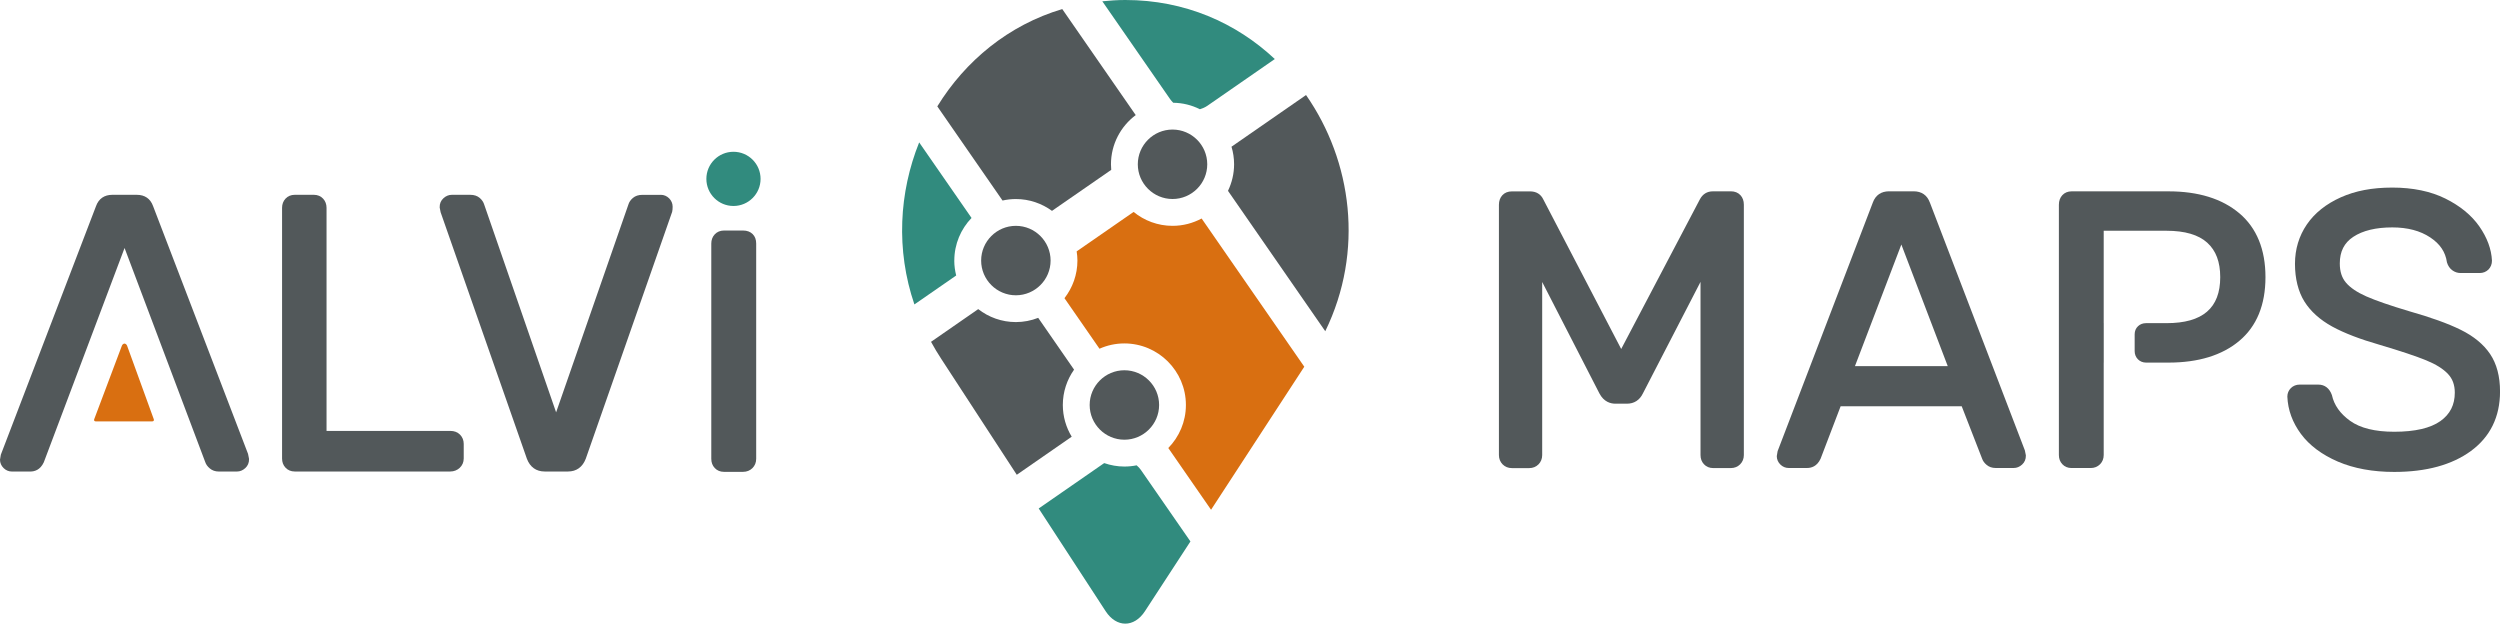
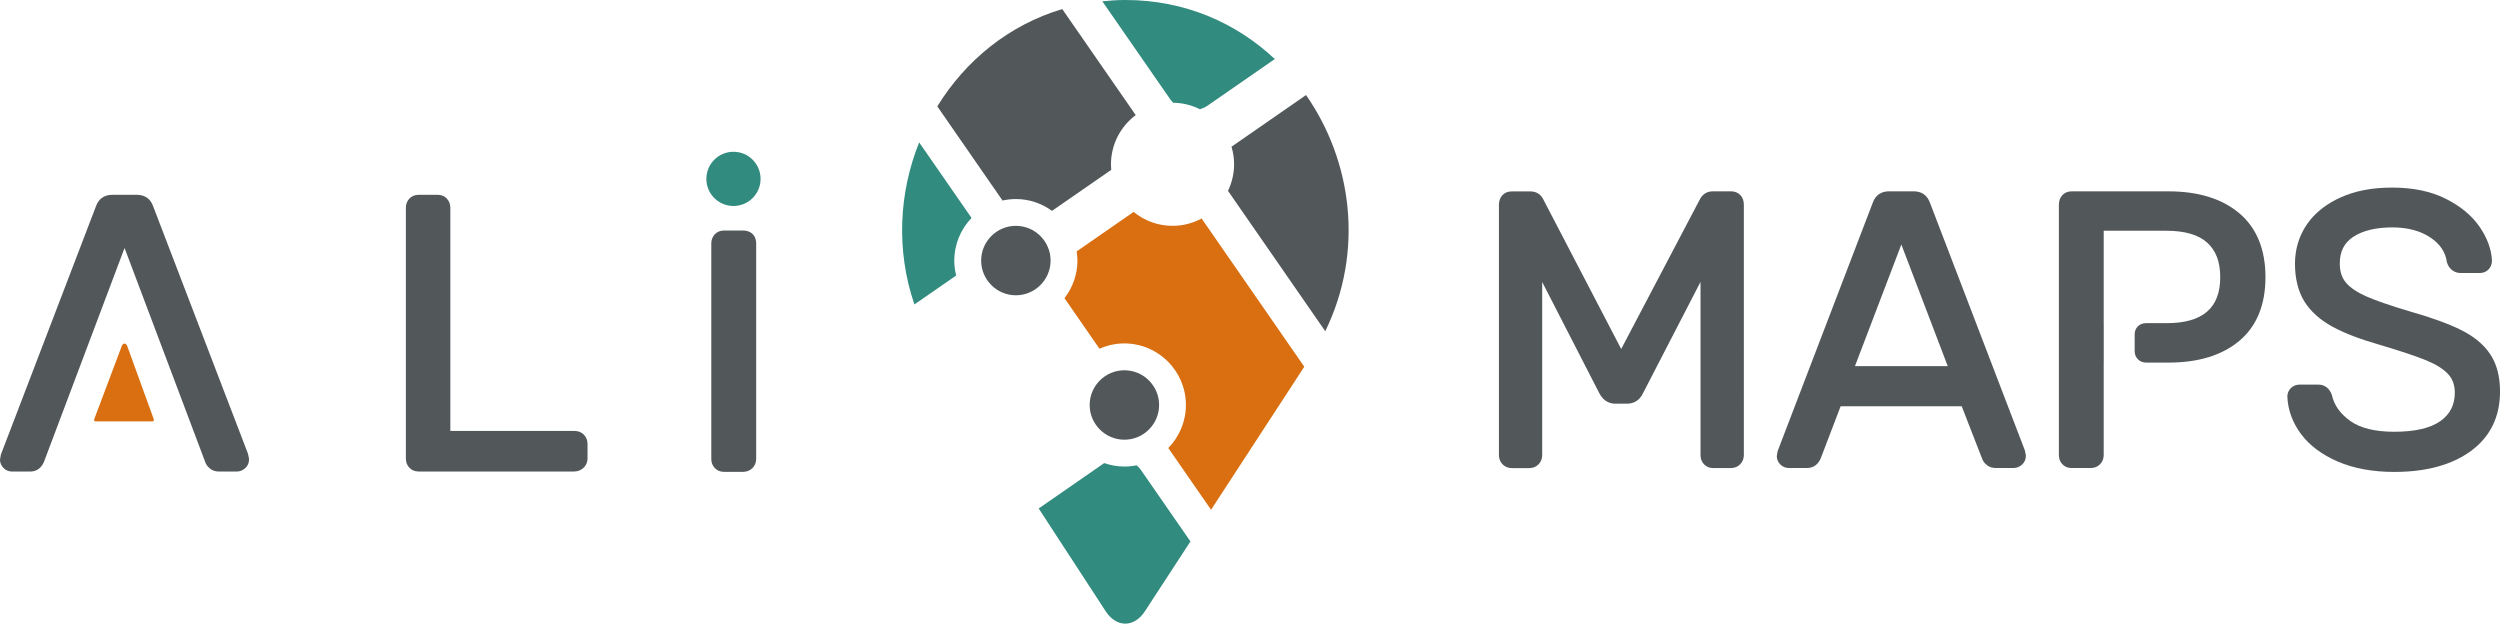
<svg xmlns="http://www.w3.org/2000/svg" id="Calque_2" data-name="Calque 2" viewBox="0 0 655.89 163.61">
  <defs>
    <style>
      .cls-1 {
        fill: #d96f11;
      }

      .cls-2 {
        fill: #318b7e;
      }

      .cls-3 {
        fill: #52585a;
      }
    </style>
  </defs>
  <g id="Calque_1-2" data-name="Calque 1">
    <g>
      <g>
        <g>
          <g>
            <path class="cls-3" d="M189.92,123.79h5.04c.96,0,1.8-.34,2.45-.98.64-.64.98-1.48.98-2.44v-56.47c0-1.04-.31-1.88-.93-2.49s-1.46-.93-2.49-.93h-5.04c-.97,0-1.81.35-2.42,1.01-.6.64-.9,1.46-.9,2.41v56.47c0,.96.3,1.77.9,2.41.61.66,1.45,1.01,2.42,1.01Z" />
            <circle class="cls-2" cx="192.43" cy="46.93" r="7.11" />
          </g>
-           <path class="cls-3" d="M118.15,113.06h-32.48v-58.53c0-.95-.3-1.76-.9-2.41-.61-.66-1.45-1.01-2.42-1.01h-5.03c-.97,0-1.81.35-2.42,1.01-.59.64-.9,1.45-.9,2.41v65.76c0,.96.3,1.76.9,2.4.61.66,1.44,1.01,2.42,1.01h40.82c.94,0,1.79-.33,2.46-.95.69-.64,1.06-1.49,1.06-2.47v-3.82c0-.96-.34-1.8-.98-2.44-.65-.65-1.5-.97-2.54-.97Z" />
-           <path class="cls-3" d="M173.35,51.12h-4.83c-1,0-1.83.27-2.47.81-.6.51-1.01,1.11-1.19,1.74l-18.96,54.51-18.85-54.46c-.2-.68-.6-1.28-1.2-1.8-.64-.54-1.47-.81-2.47-.81h-4.83c-.82,0-1.56.3-2.21.9-.66.61-1.01,1.37-.99,2.41l.25,1.27,22.64,64.69c.83,2.17,2.44,3.32,4.65,3.32h6.13c2.21,0,3.81-1.15,4.66-3.35l22.66-64.76c.09-.36.13-.81.13-1.37,0-.82-.32-1.58-.92-2.19-.61-.6-1.36-.92-2.19-.92Z" />
+           <path class="cls-3" d="M118.15,113.06v-58.53c0-.95-.3-1.76-.9-2.41-.61-.66-1.45-1.01-2.42-1.01h-5.03c-.97,0-1.81.35-2.42,1.01-.59.64-.9,1.45-.9,2.41v65.76c0,.96.3,1.76.9,2.4.61.66,1.44,1.01,2.42,1.01h40.82c.94,0,1.79-.33,2.46-.95.69-.64,1.06-1.49,1.06-2.47v-3.82c0-.96-.34-1.8-.98-2.44-.65-.65-1.5-.97-2.54-.97Z" />
          <g>
            <path class="cls-3" d="M65.08,119.09l-24.93-65.05c-.7-1.92-2.17-2.93-4.25-2.93h-6.44c-2.08,0-3.55,1.02-4.25,2.92L.22,119.29l-.22,1.31c0,.82.32,1.58.93,2.19.61.61,1.37.92,2.19.92h4.83c1.1,0,2.6-.4,3.54-2.42l21.19-56.23,21.17,56.18c.2.6.6,1.16,1.19,1.65.63.54,1.43.82,2.37.82h4.73c.82,0,1.56-.3,2.21-.9.66-.61,1.01-1.38.99-2.41l-.26-1.3Z" />
            <path class="cls-1" d="M39.96,110.55c.32,0,.5-.25.39-.55l-7.01-19.31c-.11-.3-.42-.55-.68-.55s-.57.25-.68.55l-7.27,19.31c-.11.3.06.55.38.55h14.87Z" />
          </g>
        </g>
        <g>
          <path class="cls-3" d="M454.09,50.2h-4.73c-1.49,0-2.66.72-3.39,2.1l-20.64,39.26-20.42-39.21c-.65-1.4-1.87-2.14-3.51-2.14h-4.73c-1.05,0-1.9.34-2.52,1.01-.59.64-.9,1.49-.9,2.51v65.66c0,.96.34,1.8.97,2.44.65.65,1.47.98,2.44.98h4.53c.96,0,1.79-.33,2.44-.98.64-.64.97-1.48.97-2.44v-45.41l15.01,29.23c1.17,2.23,2.93,2.7,4.2,2.7h3.02c1.9,0,3.36-.95,4.2-2.71l15.11-29.25v45.44c0,.96.3,1.76.9,2.4.61.66,1.44,1.01,2.42,1.01h4.63c.96,0,1.8-.34,2.44-.98.64-.64.98-1.48.98-2.44V53.71c0-1.02-.3-1.87-.9-2.51-.62-.67-1.47-1.01-2.52-1.01Z" />
          <path class="cls-3" d="M506.3,53.12c-.7-1.92-2.17-2.93-4.25-2.93h-6.44c-2.08,0-3.55,1.02-4.25,2.92l-24.99,65.25-.22,1.31c0,.82.32,1.58.93,2.19.61.61,1.37.92,2.19.92h4.83c1.1,0,2.6-.4,3.54-2.42l5.26-13.77h31.77l5.34,13.72c.2.6.6,1.16,1.19,1.65.63.54,1.43.82,2.37.82h4.73c.82,0,1.56-.3,2.21-.9.66-.61,1.01-1.38.99-2.41l-.26-1.3-24.93-65.05ZM511,96.05h-24.34l12.17-31.9,12.17,31.9Z" />
          <path class="cls-3" d="M653.29,92.87c-1.71-2.53-4.3-4.67-7.72-6.35-3.31-1.64-7.89-3.28-13.6-4.9-4.9-1.46-8.66-2.76-11.18-3.87-2.41-1.07-4.21-2.28-5.33-3.62-1.08-1.28-1.6-2.92-1.6-5.02,0-3.12,1.15-5.4,3.53-6.97,2.49-1.65,5.93-2.48,10.25-2.48,3.98,0,7.33.88,9.95,2.63,2.56,1.71,3.99,3.79,4.38,6.54.27.9.75,1.61,1.42,2.09.65.47,1.38.71,2.15.71h5.03c.89,0,1.68-.32,2.29-.92.6-.61.92-1.4.92-2.34-.15-3.02-1.26-6.03-3.32-8.98-2.04-2.92-5.04-5.38-8.91-7.3-3.86-1.91-8.54-2.88-13.91-2.88s-9.7.86-13.52,2.56c-3.86,1.73-6.86,4.12-8.91,7.12-2.06,3.02-3.11,6.5-3.11,10.33s.84,7.28,2.48,9.89c1.63,2.6,4.09,4.8,7.29,6.56,3.11,1.71,7.33,3.33,12.54,4.82,5.39,1.6,9.47,2.96,12.11,4.04,2.55,1.04,4.49,2.25,5.74,3.6,1.19,1.27,1.77,2.87,1.77,4.88,0,3.2-1.23,5.64-3.76,7.45-2.61,1.86-6.69,2.81-12.13,2.81-5.04,0-8.93-.96-11.57-2.86-2.6-1.87-4.2-4.1-4.78-6.76-.62-1.77-1.88-2.75-3.55-2.75h-4.93c-.89,0-1.68.32-2.29.92-.6.61-.92,1.36-.92,2.23.14,3.5,1.35,6.8,3.58,9.81,2.22,2.99,5.48,5.43,9.7,7.25,4.18,1.79,9.14,2.7,14.77,2.7,8.38,0,15.14-1.85,20.11-5.49,5.07-3.72,7.64-8.98,7.64-15.62,0-3.96-.88-7.26-2.6-9.82Z" />
          <path class="cls-3" d="M587.48,55.94c-4.51-3.81-10.75-5.74-18.56-5.74h-25.44c-.97,0-1.81.35-2.42,1.01-.59.64-.9,1.49-.9,2.51v65.66c0,.96.3,1.76.9,2.4.61.66,1.44,1.01,2.42,1.01h5.03c.96,0,1.8-.34,2.44-.98.64-.64.97-1.48.97-2.44v-24.24h.01v-10.35h-.01v-24.24h16.49c4.79,0,8.38,1.05,10.67,3.13,2.29,2.08,3.41,5.04,3.41,9.04,0,8.12-4.61,12.07-14.08,12.07h-5.37c-.84,0-1.55.27-2.11.79-.58.54-.89,1.27-.89,2.13v4.42c0,.84.3,1.58.86,2.15.56.56,1.3.86,2.14.86h4.2s1.68,0,1.68,0c7.81,0,14.05-1.91,18.56-5.69,4.57-3.82,6.88-9.45,6.88-16.73s-2.31-12.92-6.88-16.78Z" />
        </g>
      </g>
      <g>
-         <path class="cls-3" d="M307.62,33.99c-5.02,0-9.11,4.09-9.11,9.11s4.09,9.11,9.11,9.11,9.11-4.08,9.11-9.11-4.09-9.11-9.11-9.11Z" />
        <path class="cls-3" d="M285.88,106.25c0-5.02,4.09-9.11,9.11-9.11s9.11,4.09,9.11,9.11-4.09,9.11-9.11,9.11-9.11-4.09-9.11-9.11Z" />
        <path class="cls-3" d="M266.52,59.25c-5.02,0-9.11,4.09-9.11,9.11s4.09,9.11,9.11,9.11,9.11-4.09,9.11-9.11-4.09-9.11-9.11-9.11Z" />
        <path class="cls-2" d="M307.82,26.96c2.51.03,4.87.64,6.98,1.7.68-.21,1.35-.49,1.96-.91l17.69-12.26c-10.09-9.47-23.58-15.49-39.22-15.49h0c-2.05,0-4.05.14-6.03.34l17.76,25.63c.25.37.54.69.85.99Z" />
        <path class="cls-3" d="M342.64,24.94l-19.55,13.55c.44,1.46.68,3.01.68,4.61,0,2.5-.59,4.85-1.6,6.97l25.52,36.83c10.24-21.01,7.03-44.64-5.04-61.96Z" />
        <path class="cls-2" d="M299.37,123.35c-.34-.49-.74-.9-1.17-1.27-1.04.21-2.11.32-3.21.32-1.85,0-3.62-.33-5.28-.9-.04.03-.09.05-.14.08l-17.06,11.82,17.57,26.96c2.83,4.34,7.47,4.34,10.3,0l11.94-18.31-12.95-18.69Z" />
        <path class="cls-3" d="M297.96,30.19l-19.27-27.81c-14.06,4.18-25.43,13.57-32.78,25.53l17.11,24.7c1.13-.25,2.3-.39,3.5-.39,3.54,0,6.81,1.16,9.48,3.1l15.54-10.76c-.04-.48-.07-.96-.07-1.45,0-5.28,2.56-9.97,6.49-12.91Z" />
        <path class="cls-2" d="M250.37,68.36c0-4.34,1.73-8.28,4.52-11.18l-13.74-19.82c-5.27,13.13-6.14,28.18-1.25,42.51l10.96-7.59c-.31-1.26-.5-2.56-.5-3.92Z" />
        <g>
-           <path class="cls-3" d="M272.37,83.39c-1.82.71-3.79,1.11-5.85,1.11-3.72,0-7.15-1.28-9.88-3.4l-12.38,8.58c.85,1.54,1.75,3.07,2.75,4.58l5.15,7.9s0,0,0,0l14.6,22.4,14.41-9.99c-1.47-2.43-2.33-5.27-2.33-8.32,0-3.45,1.1-6.65,2.95-9.27l-9.41-13.59Z" />
          <path class="cls-3" d="M264.66,77.27c.37.08.75.09,1.14.12-.37-.07-.75-.11-1.14-.12Z" />
        </g>
        <path class="cls-1" d="M315.26,57.32c-2.28,1.23-4.88,1.93-7.64,1.93-3.87,0-7.42-1.37-10.21-3.65l-14.94,10.35c.12.79.2,1.59.2,2.41,0,3.72-1.28,7.14-3.4,9.87l9.19,13.26c2-.89,4.2-1.39,6.52-1.39,8.9,0,16.15,7.24,16.15,16.15,0,4.39-1.77,8.38-4.62,11.29l11.22,16.2,24.46-37.53-26.94-38.89Z" />
      </g>
    </g>
  </g>
</svg>